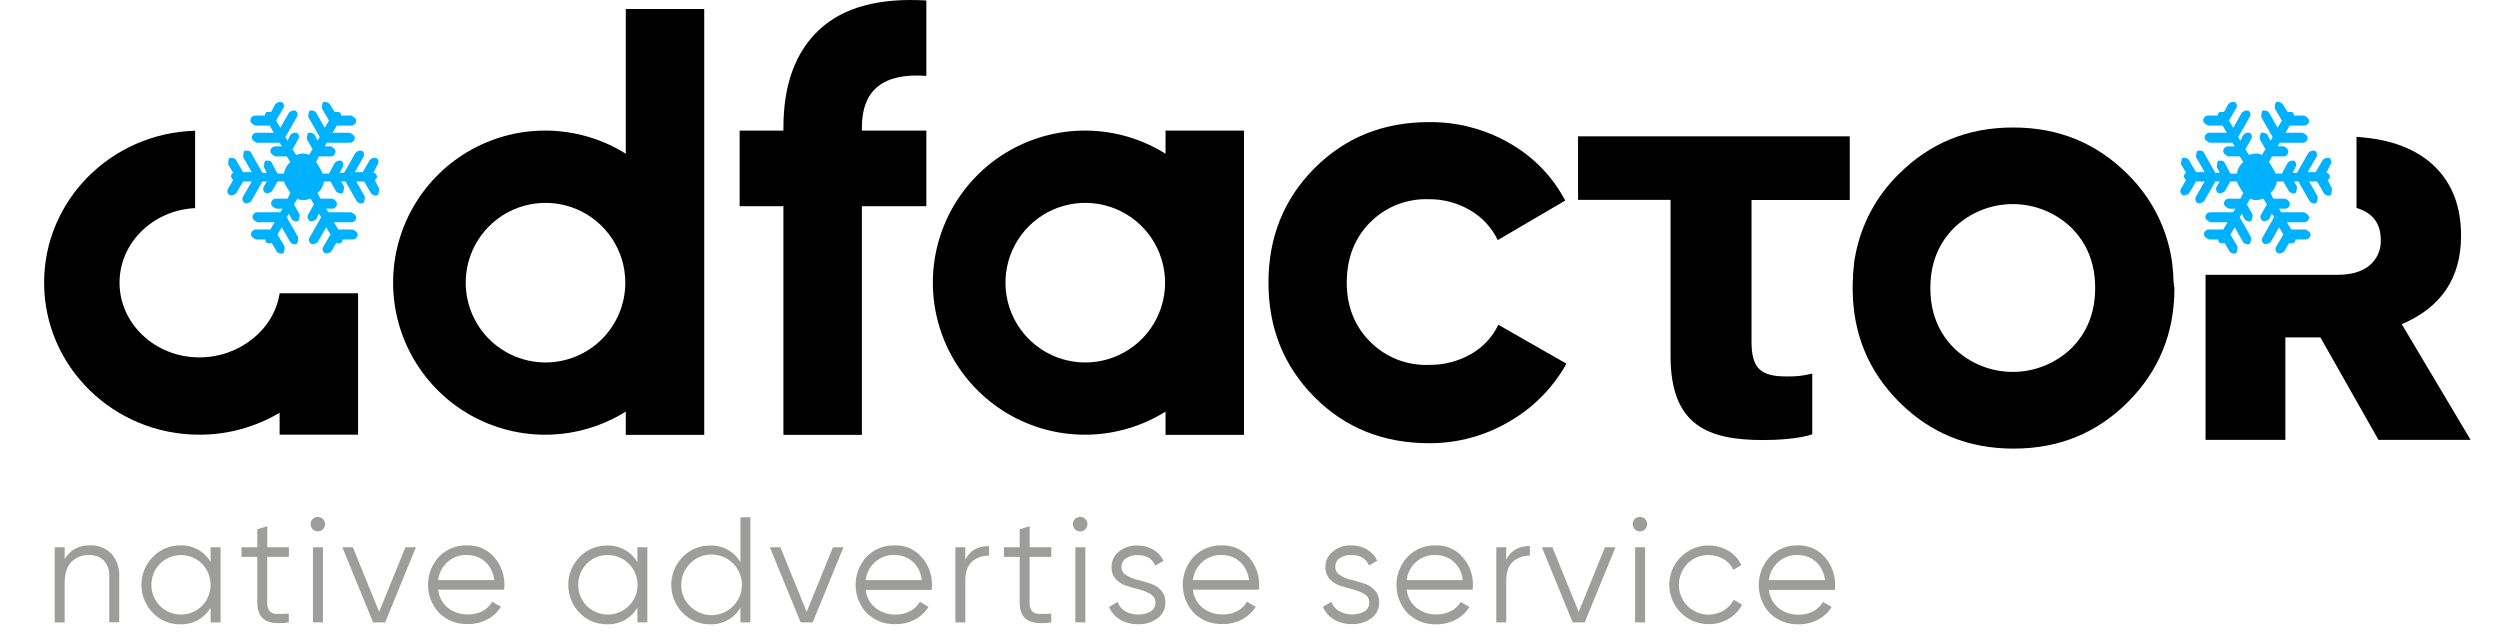
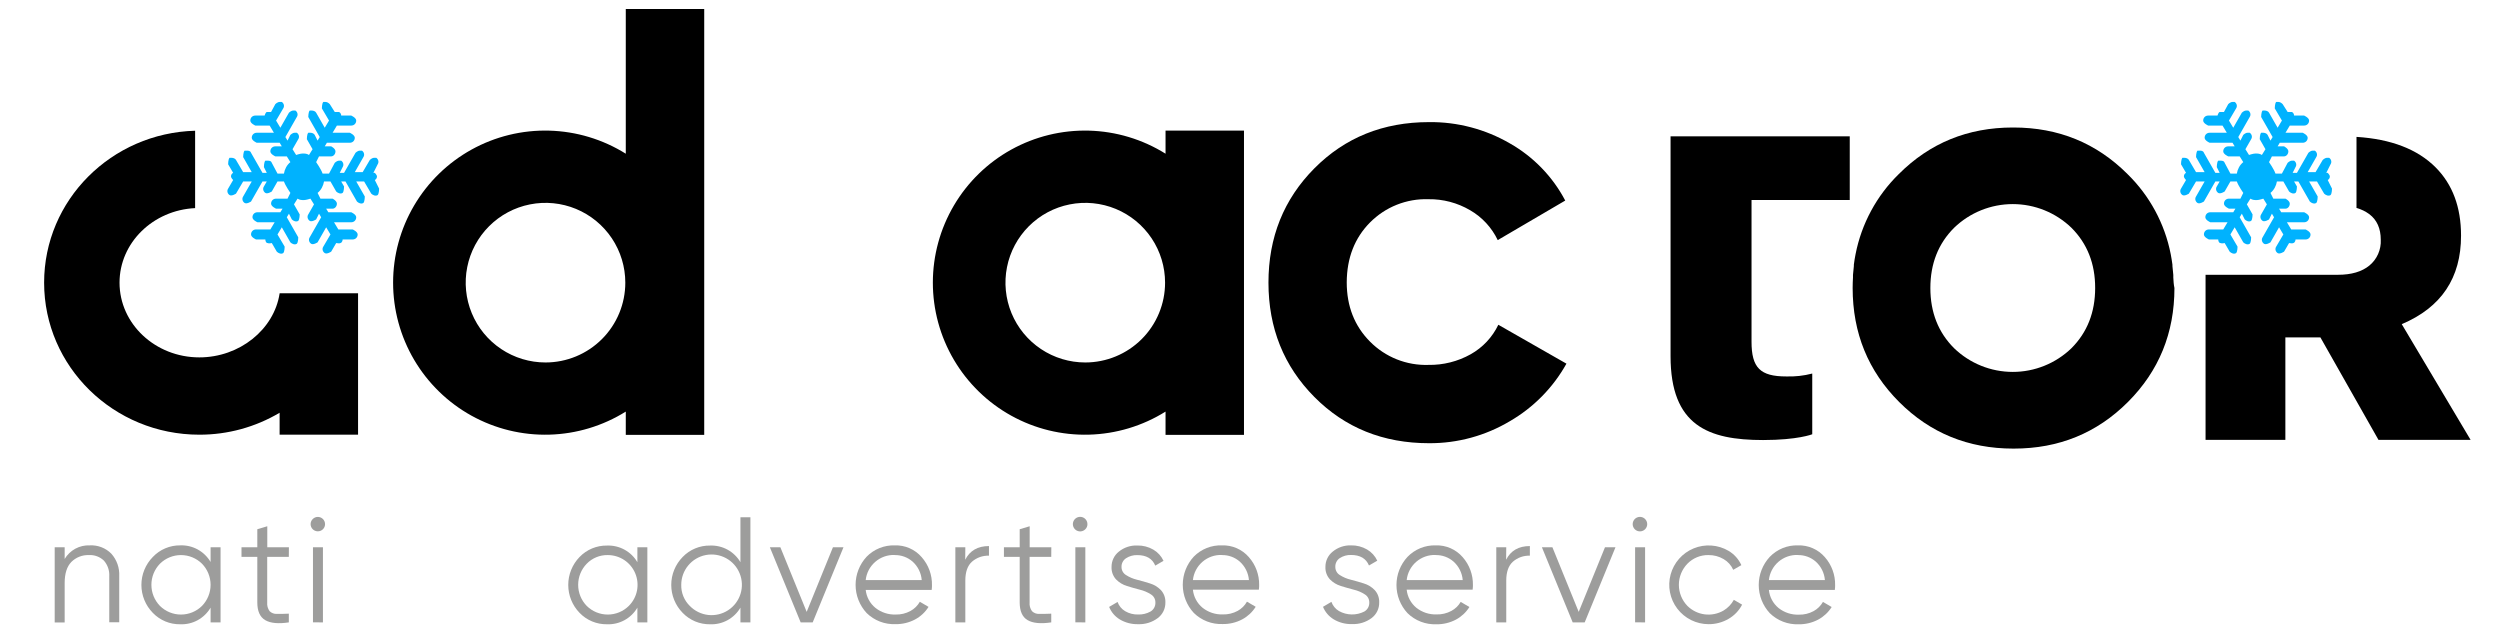
<svg xmlns="http://www.w3.org/2000/svg" width="170" height="43" viewBox="0 0 170 43" fill="none">
  <rect width="170" height="43" fill="white" />
-   <path d="M62.992 5.161C60.068 4.942 58.606 6.115 58.608 8.677V8.883H62.992V14.021H58.608V29.569H53.273V14.021H50.295V8.883H53.273V8.677C53.273 5.754 54.087 3.535 55.713 2.018C57.34 0.501 59.766 -0.16 62.992 0.033V5.161Z" fill="black" />
  <path d="M97.172 30.138C94.056 30.138 91.458 29.09 89.378 26.995C87.298 24.9 86.257 22.308 86.255 19.221C86.255 16.134 87.296 13.543 89.378 11.447C91.46 9.352 94.058 8.304 97.172 8.304C99.102 8.282 101.002 8.782 102.672 9.751C104.272 10.66 105.579 12.009 106.436 13.638L101.846 16.327C101.438 15.474 100.782 14.764 99.963 14.292C99.105 13.79 98.126 13.532 97.132 13.546C96.397 13.522 95.665 13.651 94.981 13.923C94.298 14.195 93.678 14.606 93.161 15.128C92.115 16.184 91.587 17.54 91.578 19.198C91.578 20.824 92.106 22.168 93.161 23.23C93.678 23.753 94.298 24.163 94.981 24.436C95.665 24.708 96.397 24.837 97.132 24.813C98.137 24.83 99.129 24.581 100.006 24.09C100.825 23.631 101.482 22.93 101.887 22.084L106.518 24.729C105.612 26.355 104.284 27.705 102.674 28.639C101.011 29.631 99.109 30.15 97.172 30.138Z" fill="black" />
  <path d="M147.785 18.873C147.785 18.814 147.785 18.755 147.785 18.697C147.769 18.493 147.751 18.292 147.726 18.093C147.726 18.061 147.726 18.032 147.726 18.002C147.694 17.758 147.654 17.518 147.609 17.281C147.204 15.21 146.178 13.311 144.669 11.836C142.558 9.726 139.974 8.67 136.915 8.67H136.872C133.814 8.67 131.229 9.726 129.119 11.836C127.61 13.311 126.585 15.21 126.179 17.281C126.132 17.507 126.093 17.758 126.062 18.002C126.062 18.032 126.062 18.061 126.062 18.093C126.037 18.292 126.019 18.493 126.003 18.697C126.003 18.755 126.003 18.814 126.003 18.873C125.989 19.099 125.98 19.343 125.98 19.585C125.98 22.645 127.035 25.23 129.146 27.339C131.256 29.448 133.841 30.503 136.899 30.505H136.942C140.001 30.505 142.586 29.449 144.696 27.339C146.807 25.228 147.862 22.644 147.862 19.585C147.808 19.343 147.798 19.108 147.785 18.873ZM140.859 23.678C139.788 24.712 138.358 25.29 136.869 25.29C135.38 25.29 133.95 24.712 132.879 23.678C131.803 22.605 131.265 21.24 131.265 19.585C131.265 17.93 131.803 16.565 132.879 15.49C133.95 14.456 135.38 13.878 136.869 13.878C138.358 13.878 139.788 14.456 140.859 15.49C141.935 16.567 142.473 17.931 142.471 19.585C142.47 21.239 141.932 22.603 140.859 23.678Z" fill="black" />
-   <path d="M125.783 9.272V13.602H119.104V23.237C119.104 25.008 119.694 25.598 121.462 25.598C122.059 25.618 122.655 25.552 123.233 25.401V29.53C123.233 29.53 122.249 29.923 119.891 29.923C116.155 29.923 113.598 28.94 113.598 24.221V13.593H107.307V9.272H125.783Z" fill="black" />
+   <path d="M125.783 9.272V13.602H119.104V23.237C119.104 25.008 119.694 25.598 121.462 25.598C122.059 25.618 122.655 25.552 123.233 25.401V29.53C123.233 29.53 122.249 29.923 119.891 29.923C116.155 29.923 113.598 28.94 113.598 24.221V13.593V9.272H125.783Z" fill="black" />
  <path d="M79.257 8.883V10.452C77.692 9.474 75.893 8.932 74.048 8.883C72.202 8.835 70.378 9.281 68.763 10.175C67.148 11.07 65.803 12.381 64.866 13.971C63.929 15.562 63.434 17.374 63.434 19.22C63.434 21.066 63.929 22.878 64.866 24.469C65.803 26.059 67.148 27.37 68.763 28.265C70.378 29.16 72.202 29.606 74.048 29.557C75.893 29.508 77.692 28.967 79.257 27.988V29.571H84.591V8.883H79.257ZM73.798 24.648C72.725 24.648 71.676 24.33 70.783 23.733C69.891 23.137 69.195 22.29 68.784 21.298C68.374 20.306 68.266 19.215 68.476 18.163C68.685 17.11 69.202 16.143 69.961 15.384C70.72 14.625 71.687 14.108 72.74 13.899C73.792 13.689 74.883 13.797 75.875 14.207C76.867 14.618 77.714 15.314 78.311 16.206C78.907 17.099 79.225 18.148 79.225 19.221C79.225 20.661 78.653 22.041 77.636 23.059C76.618 24.076 75.238 24.648 73.798 24.648Z" fill="black" />
  <path d="M42.553 0.611V10.452C40.988 9.474 39.189 8.932 37.344 8.883C35.498 8.834 33.674 9.281 32.059 10.175C30.444 11.07 29.099 12.381 28.162 13.971C27.225 15.562 26.731 17.374 26.731 19.22C26.731 21.066 27.225 22.878 28.162 24.469C29.099 26.059 30.444 27.37 32.059 28.265C33.674 29.159 35.498 29.606 37.344 29.557C39.189 29.508 40.988 28.966 42.553 27.988V29.571H47.887V0.611H42.553ZM37.094 24.648C36.021 24.648 34.972 24.33 34.079 23.733C33.187 23.137 32.491 22.29 32.081 21.298C31.67 20.306 31.562 19.215 31.772 18.162C31.981 17.11 32.498 16.143 33.257 15.384C34.016 14.625 34.983 14.108 36.036 13.899C37.088 13.689 38.18 13.797 39.171 14.207C40.163 14.618 41.01 15.314 41.607 16.206C42.203 17.099 42.521 18.148 42.521 19.221C42.521 20.66 41.95 22.041 40.932 23.058C39.914 24.076 38.534 24.648 37.094 24.648Z" fill="black" />
  <path d="M163.319 22.043C166.009 20.905 167.353 18.898 167.351 16.024C167.351 14.084 166.773 12.535 165.617 11.377C164.387 10.147 162.595 9.457 160.242 9.308V14.142C160.559 14.228 160.857 14.372 161.121 14.568C161.635 14.961 161.892 15.54 161.892 16.304C161.909 16.636 161.847 16.966 161.713 17.27C161.58 17.574 161.377 17.842 161.121 18.054C160.609 18.475 159.895 18.685 158.98 18.685H149.978V29.91H155.405V22.941H157.786L161.736 29.91H168L163.319 22.043Z" fill="black" />
  <path d="M19.014 19.94V19.956C18.636 22.416 16.282 24.302 13.555 24.302C10.562 24.302 8.128 22.027 8.128 19.221C8.128 16.508 10.405 14.29 13.268 14.152V8.89C7.577 9.046 3 13.602 3 19.221C3 24.931 7.726 29.559 13.555 29.559C15.476 29.563 17.362 29.047 19.014 28.067V29.559H24.348V19.94H19.014Z" fill="black" />
  <path d="M6.105 37.085C6.375 37.07 6.646 37.113 6.899 37.211C7.152 37.309 7.382 37.459 7.572 37.652C7.945 38.071 8.137 38.619 8.108 39.179V42.315H7.43V39.185C7.453 38.797 7.322 38.415 7.066 38.123C6.93 37.992 6.769 37.891 6.592 37.826C6.415 37.761 6.227 37.733 6.039 37.745C5.819 37.737 5.6 37.776 5.395 37.856C5.191 37.937 5.005 38.059 4.85 38.215C4.548 38.526 4.397 39.004 4.397 39.649V42.326H3.719V37.214H4.397V38.01C4.572 37.715 4.823 37.474 5.123 37.311C5.424 37.148 5.763 37.07 6.105 37.085Z" fill="#9D9D9C" />
  <path d="M14.32 37.214H14.998V42.322H14.32V41.32C14.111 41.678 13.808 41.972 13.444 42.172C13.081 42.371 12.669 42.467 12.255 42.45C11.908 42.456 11.563 42.39 11.243 42.257C10.922 42.123 10.633 41.925 10.392 41.675C9.894 41.168 9.615 40.485 9.615 39.774C9.615 39.063 9.894 38.381 10.392 37.874C10.631 37.621 10.921 37.42 11.241 37.285C11.562 37.149 11.907 37.081 12.255 37.085C12.669 37.068 13.08 37.165 13.444 37.364C13.807 37.563 14.11 37.858 14.32 38.215V37.214ZM10.876 41.202C11.257 41.579 11.771 41.79 12.306 41.79C12.841 41.79 13.355 41.579 13.736 41.202C14.11 40.818 14.32 40.304 14.32 39.768C14.32 39.231 14.11 38.717 13.736 38.333C13.355 37.956 12.841 37.745 12.306 37.745C11.771 37.745 11.257 37.956 10.876 38.333C10.503 38.718 10.295 39.232 10.295 39.768C10.295 40.303 10.503 40.818 10.876 41.202Z" fill="#9D9D9C" />
  <path d="M19.64 37.867H18.17V40.963C18.15 41.175 18.208 41.387 18.333 41.56C18.398 41.623 18.474 41.672 18.559 41.704C18.643 41.736 18.734 41.75 18.824 41.745C19.05 41.745 19.315 41.745 19.64 41.729V42.322C18.926 42.43 18.39 42.379 18.032 42.168C17.675 41.957 17.497 41.555 17.497 40.963V37.867H16.422V37.214H17.497V35.988L18.175 35.785V37.214H19.645L19.64 37.867Z" fill="#9D9D9C" />
  <path d="M21.96 35.988C21.868 36.079 21.743 36.13 21.613 36.13C21.483 36.13 21.359 36.079 21.266 35.988C21.22 35.943 21.184 35.889 21.159 35.829C21.134 35.77 21.121 35.706 21.121 35.641C21.121 35.577 21.134 35.513 21.159 35.453C21.184 35.393 21.22 35.339 21.266 35.294C21.358 35.202 21.483 35.15 21.613 35.15C21.743 35.15 21.868 35.202 21.96 35.294C22.052 35.386 22.104 35.511 22.104 35.641C22.104 35.771 22.052 35.896 21.96 35.988ZM21.282 42.319V37.214H21.96V42.322L21.282 42.319Z" fill="#9D9D9C" />
-   <path d="M27.568 37.214H28.282L26.189 42.322H25.372L23.278 37.214H23.993L25.782 41.607L27.568 37.214Z" fill="#9D9D9C" />
-   <path d="M31.767 37.085C32.113 37.073 32.457 37.139 32.775 37.277C33.092 37.416 33.374 37.623 33.601 37.885C34.062 38.408 34.311 39.085 34.3 39.782C34.3 39.857 34.3 39.961 34.279 40.099H29.795C29.844 40.58 30.08 41.022 30.453 41.329C30.844 41.638 31.331 41.798 31.828 41.781C32.179 41.791 32.526 41.708 32.834 41.542C33.102 41.396 33.323 41.178 33.472 40.913L34.065 41.261C33.839 41.622 33.522 41.918 33.146 42.118C32.737 42.334 32.28 42.443 31.817 42.435C31.456 42.449 31.096 42.389 30.759 42.26C30.422 42.13 30.114 41.932 29.856 41.679C29.373 41.159 29.105 40.474 29.105 39.764C29.105 39.054 29.373 38.37 29.856 37.849C30.105 37.596 30.402 37.398 30.731 37.266C31.06 37.134 31.413 37.073 31.767 37.085ZM31.767 37.738C31.284 37.72 30.811 37.886 30.445 38.202C30.079 38.519 29.847 38.962 29.795 39.443H33.605C33.565 38.961 33.342 38.512 32.981 38.188C32.646 37.894 32.213 37.736 31.767 37.745V37.738Z" fill="#9D9D9C" />
  <path d="M43.342 37.214H44.02V42.322H43.342V41.32C43.133 41.678 42.83 41.972 42.467 42.171C42.103 42.37 41.692 42.467 41.278 42.45C40.93 42.456 40.585 42.39 40.264 42.257C39.943 42.123 39.653 41.925 39.412 41.675C38.917 41.166 38.641 40.484 38.641 39.774C38.641 39.065 38.917 38.383 39.412 37.874C39.653 37.624 39.943 37.426 40.264 37.292C40.585 37.159 40.93 37.093 41.278 37.098C41.692 37.082 42.103 37.179 42.466 37.378C42.83 37.577 43.133 37.871 43.342 38.229V37.214ZM39.898 41.202C40.279 41.579 40.793 41.79 41.328 41.79C41.864 41.79 42.378 41.579 42.759 41.202C43.043 40.919 43.236 40.559 43.315 40.166C43.393 39.773 43.353 39.365 43.2 38.995C43.047 38.624 42.787 38.308 42.454 38.085C42.12 37.863 41.728 37.744 41.327 37.745C41.062 37.74 40.797 37.789 40.552 37.89C40.306 37.991 40.083 38.142 39.898 38.333C39.524 38.717 39.315 39.232 39.315 39.768C39.315 40.304 39.524 40.819 39.898 41.202Z" fill="#9D9D9C" />
  <path d="M50.35 35.172H51.028V42.322H50.35V41.32C50.141 41.678 49.838 41.972 49.474 42.172C49.111 42.371 48.699 42.467 48.285 42.451C47.938 42.456 47.593 42.39 47.273 42.257C46.952 42.123 46.663 41.925 46.422 41.675C45.924 41.168 45.645 40.485 45.645 39.774C45.645 39.064 45.924 38.381 46.422 37.874C46.663 37.624 46.952 37.425 47.273 37.292C47.593 37.159 47.938 37.093 48.285 37.098C48.699 37.082 49.11 37.179 49.474 37.378C49.837 37.577 50.14 37.871 50.35 38.229V35.172ZM46.906 41.202C47.239 41.546 47.681 41.763 48.156 41.817C48.632 41.87 49.111 41.757 49.512 41.496C49.913 41.235 50.211 40.842 50.354 40.386C50.498 39.929 50.478 39.437 50.298 38.994C50.119 38.55 49.791 38.183 49.37 37.955C48.95 37.727 48.463 37.652 47.993 37.743C47.523 37.834 47.1 38.086 46.796 38.455C46.491 38.825 46.325 39.288 46.325 39.767C46.318 40.033 46.366 40.298 46.466 40.545C46.566 40.792 46.716 41.016 46.906 41.202Z" fill="#9D9D9C" />
  <path d="M56.64 37.214H57.357L55.263 42.322H54.445L52.351 37.214H53.065L54.854 41.607L56.64 37.214Z" fill="#9D9D9C" />
  <path d="M60.839 37.085C61.185 37.073 61.53 37.138 61.847 37.277C62.165 37.415 62.447 37.623 62.673 37.885C63.139 38.412 63.389 39.095 63.374 39.798C63.374 39.873 63.374 39.977 63.354 40.115H58.868C58.919 40.593 59.157 41.032 59.53 41.336C59.92 41.645 60.406 41.805 60.903 41.788C61.253 41.798 61.6 41.715 61.909 41.548C62.177 41.403 62.398 41.185 62.549 40.92L63.141 41.268C62.915 41.629 62.597 41.925 62.221 42.125C61.812 42.341 61.356 42.45 60.894 42.442C60.532 42.456 60.172 42.397 59.834 42.267C59.497 42.137 59.189 41.939 58.931 41.686C58.448 41.165 58.18 40.481 58.18 39.771C58.18 39.061 58.448 38.377 58.931 37.856C59.178 37.602 59.476 37.403 59.804 37.27C60.133 37.138 60.485 37.074 60.839 37.085ZM60.839 37.738C60.356 37.721 59.884 37.887 59.519 38.204C59.153 38.52 58.92 38.963 58.868 39.443H62.678C62.638 38.961 62.416 38.512 62.056 38.188C61.719 37.895 61.286 37.738 60.839 37.745V37.738Z" fill="#9D9D9C" />
  <path d="M65.635 38.062C65.949 37.442 66.487 37.132 67.25 37.132V37.786C66.827 37.771 66.414 37.917 66.094 38.195C65.793 38.466 65.642 38.895 65.642 39.482V42.322H64.964V37.214H65.642L65.635 38.062Z" fill="#9D9D9C" />
  <path d="M71.485 37.867H70.013V40.963C69.993 41.175 70.05 41.387 70.176 41.56C70.24 41.623 70.317 41.672 70.402 41.704C70.486 41.736 70.576 41.75 70.666 41.745C70.893 41.745 71.157 41.745 71.485 41.729V42.322C70.77 42.43 70.232 42.378 69.875 42.168C69.518 41.958 69.339 41.555 69.339 40.963V37.867H68.267V37.214H69.339V35.988L70.018 35.785V37.214H71.49L71.485 37.867Z" fill="#9D9D9C" />
  <path d="M73.803 35.988C73.722 36.07 73.616 36.121 73.502 36.133C73.388 36.145 73.273 36.117 73.177 36.054C73.082 35.991 73.011 35.896 72.977 35.787C72.943 35.677 72.948 35.559 72.992 35.453C73.035 35.347 73.114 35.259 73.215 35.205C73.316 35.15 73.433 35.133 73.545 35.154C73.658 35.177 73.759 35.237 73.832 35.325C73.905 35.414 73.945 35.525 73.945 35.64C73.947 35.705 73.935 35.769 73.91 35.829C73.886 35.889 73.849 35.943 73.803 35.988ZM73.124 42.319V37.214H73.803V42.322L73.124 42.319Z" fill="#9D9D9C" />
  <path d="M76.263 38.552C76.261 38.663 76.289 38.773 76.343 38.869C76.397 38.966 76.475 39.047 76.571 39.104C76.799 39.251 77.05 39.358 77.314 39.421C77.609 39.495 77.9 39.579 78.194 39.672C78.478 39.756 78.734 39.912 78.94 40.124C79.15 40.354 79.259 40.657 79.246 40.967C79.25 41.172 79.206 41.375 79.116 41.56C79.026 41.744 78.894 41.905 78.73 42.028C78.346 42.317 77.874 42.464 77.394 42.444C76.954 42.457 76.519 42.344 76.141 42.118C75.816 41.921 75.564 41.623 75.422 41.27L75.994 40.933C76.087 41.196 76.269 41.418 76.51 41.56C76.777 41.717 77.084 41.795 77.394 41.786C77.685 41.796 77.975 41.728 78.23 41.587C78.338 41.525 78.426 41.434 78.485 41.325C78.544 41.216 78.573 41.093 78.567 40.969C78.569 40.859 78.542 40.75 78.489 40.653C78.435 40.556 78.357 40.475 78.262 40.418C78.033 40.271 77.781 40.164 77.516 40.101C77.222 40.024 76.93 39.943 76.636 39.85C76.353 39.764 76.097 39.609 75.89 39.398C75.681 39.168 75.571 38.865 75.585 38.555C75.582 38.355 75.626 38.157 75.712 37.976C75.797 37.795 75.923 37.637 76.08 37.512C76.432 37.226 76.877 37.077 77.33 37.094C77.714 37.085 78.093 37.182 78.425 37.374C78.728 37.551 78.971 37.817 79.119 38.136L78.558 38.462C78.359 37.984 77.95 37.746 77.33 37.747C77.063 37.74 76.8 37.813 76.575 37.958C76.476 38.021 76.395 38.109 76.34 38.214C76.286 38.318 76.259 38.435 76.263 38.552Z" fill="#9D9D9C" />
  <path d="M83.09 37.085C83.436 37.073 83.78 37.139 84.097 37.277C84.414 37.416 84.697 37.623 84.923 37.885C85.385 38.408 85.634 39.085 85.622 39.782C85.622 39.857 85.622 39.961 85.602 40.099H81.118C81.166 40.58 81.403 41.022 81.776 41.329C82.166 41.638 82.653 41.798 83.151 41.781C83.501 41.791 83.848 41.708 84.157 41.542C84.424 41.396 84.645 41.178 84.794 40.913L85.387 41.261C85.161 41.622 84.845 41.918 84.469 42.118C84.059 42.334 83.602 42.443 83.139 42.435C82.778 42.449 82.418 42.389 82.081 42.26C81.744 42.13 81.437 41.932 81.179 41.679C80.696 41.159 80.428 40.474 80.428 39.764C80.428 39.054 80.696 38.37 81.179 37.849C81.427 37.596 81.725 37.398 82.054 37.266C82.383 37.134 82.736 37.073 83.09 37.085ZM83.09 37.738C82.606 37.72 82.134 37.886 81.768 38.202C81.402 38.519 81.17 38.962 81.118 39.443H84.928C84.888 38.961 84.664 38.512 84.304 38.188C83.968 37.894 83.535 37.736 83.09 37.745V37.738Z" fill="#9D9D9C" />
  <path d="M90.802 38.552C90.801 38.663 90.828 38.772 90.882 38.869C90.935 38.966 91.013 39.047 91.108 39.104C91.337 39.25 91.589 39.357 91.854 39.42C92.148 39.495 92.44 39.579 92.734 39.672C93.017 39.755 93.273 39.911 93.478 40.124C93.582 40.237 93.663 40.37 93.716 40.515C93.768 40.66 93.792 40.813 93.785 40.967C93.79 41.172 93.745 41.375 93.655 41.56C93.566 41.744 93.433 41.905 93.269 42.028C92.885 42.314 92.414 42.458 91.935 42.437C91.496 42.451 91.062 42.337 90.685 42.111C90.36 41.913 90.107 41.616 89.964 41.263L90.536 40.926C90.629 41.19 90.812 41.412 91.053 41.553C91.316 41.699 91.61 41.778 91.91 41.783C92.21 41.789 92.507 41.72 92.774 41.584C92.882 41.522 92.97 41.432 93.029 41.323C93.088 41.214 93.117 41.091 93.111 40.967C93.113 40.856 93.086 40.747 93.032 40.65C92.978 40.553 92.899 40.472 92.804 40.416C92.575 40.267 92.323 40.16 92.058 40.099C91.766 40.022 91.472 39.941 91.18 39.848C90.897 39.763 90.641 39.607 90.434 39.396C90.225 39.166 90.115 38.863 90.129 38.552C90.126 38.352 90.17 38.154 90.255 37.974C90.341 37.793 90.467 37.634 90.624 37.51C90.973 37.223 91.414 37.072 91.865 37.085C92.249 37.076 92.627 37.173 92.96 37.365C93.263 37.542 93.506 37.808 93.654 38.127L93.091 38.453C92.893 37.975 92.485 37.737 91.865 37.738C91.598 37.731 91.335 37.804 91.11 37.949C91.01 38.013 90.93 38.103 90.876 38.209C90.822 38.315 90.796 38.434 90.802 38.552Z" fill="#9D9D9C" />
  <path d="M97.627 37.085C97.973 37.073 98.317 37.139 98.634 37.277C98.952 37.416 99.234 37.624 99.461 37.885C99.922 38.408 100.171 39.085 100.159 39.782C100.159 39.857 100.159 39.961 100.139 40.099H95.655C95.703 40.58 95.94 41.022 96.313 41.329C96.703 41.638 97.191 41.798 97.688 41.781C98.038 41.791 98.385 41.708 98.694 41.542C98.958 41.4 99.177 41.188 99.327 40.929L99.92 41.277C99.694 41.638 99.377 41.934 99.002 42.134C98.592 42.35 98.135 42.459 97.672 42.451C97.311 42.465 96.951 42.405 96.614 42.275C96.277 42.145 95.97 41.948 95.712 41.695C95.228 41.175 94.96 40.491 94.96 39.78C94.96 39.07 95.228 38.386 95.712 37.865C95.959 37.609 96.257 37.408 96.587 37.273C96.917 37.139 97.271 37.075 97.627 37.085ZM97.627 37.738C97.143 37.72 96.671 37.886 96.305 38.202C95.939 38.519 95.707 38.962 95.655 39.443H99.465C99.425 38.961 99.201 38.512 98.841 38.188C98.505 37.895 98.073 37.737 97.627 37.745V37.738Z" fill="#9D9D9C" />
  <path d="M102.416 38.062C102.73 37.442 103.268 37.132 104.031 37.132V37.786C103.608 37.77 103.196 37.917 102.877 38.195C102.576 38.466 102.425 38.895 102.425 39.482V42.322H101.747V37.214H102.425L102.416 38.062Z" fill="#9D9D9C" />
  <path d="M109.139 37.214H109.853L107.759 42.322H106.943L104.849 37.214H105.564L107.352 41.607L109.139 37.214Z" fill="#9D9D9C" />
  <path d="M111.866 35.988C111.797 36.057 111.709 36.105 111.613 36.124C111.518 36.143 111.418 36.134 111.328 36.097C111.238 36.059 111.16 35.996 111.106 35.915C111.052 35.834 111.023 35.739 111.023 35.641C111.023 35.543 111.052 35.448 111.106 35.367C111.16 35.285 111.238 35.222 111.328 35.185C111.418 35.148 111.518 35.138 111.613 35.158C111.709 35.177 111.797 35.224 111.866 35.294C111.912 35.339 111.948 35.393 111.973 35.453C111.998 35.512 112.01 35.576 112.01 35.641C112.01 35.705 111.998 35.769 111.973 35.829C111.948 35.889 111.912 35.943 111.866 35.988ZM111.187 42.319V37.214H111.866V42.322L111.187 42.319Z" fill="#9D9D9C" />
  <path d="M116.178 42.444C115.767 42.442 115.362 42.346 114.994 42.164C114.627 41.981 114.306 41.716 114.057 41.389C113.808 41.062 113.638 40.683 113.559 40.279C113.48 39.876 113.495 39.461 113.603 39.064C113.711 38.668 113.908 38.302 114.18 37.994C114.452 37.686 114.791 37.445 115.172 37.289C115.552 37.133 115.962 37.067 116.372 37.096C116.782 37.124 117.18 37.246 117.534 37.453C117.921 37.68 118.228 38.021 118.412 38.43L117.86 38.747C117.724 38.44 117.493 38.184 117.202 38.016C116.891 37.834 116.536 37.74 116.175 37.745C115.909 37.74 115.645 37.789 115.399 37.89C115.153 37.991 114.93 38.142 114.744 38.333C114.372 38.718 114.163 39.232 114.163 39.768C114.163 40.303 114.372 40.818 114.744 41.202C115.062 41.517 115.474 41.719 115.917 41.776C116.361 41.833 116.811 41.743 117.198 41.519C117.493 41.343 117.736 41.091 117.901 40.788L118.464 41.116C118.254 41.523 117.931 41.86 117.534 42.087C117.122 42.325 116.654 42.448 116.178 42.444Z" fill="#9D9D9C" />
  <path d="M122.256 37.085C122.602 37.073 122.946 37.139 123.263 37.277C123.581 37.416 123.863 37.624 124.09 37.885C124.555 38.413 124.804 39.096 124.788 39.798C124.788 39.873 124.788 39.977 124.768 40.115H120.284C120.332 40.596 120.569 41.038 120.942 41.345C121.332 41.654 121.82 41.814 122.317 41.797C122.668 41.807 123.015 41.724 123.323 41.557C123.59 41.412 123.811 41.194 123.961 40.929L124.553 41.277C124.328 41.638 124.011 41.934 123.635 42.134C123.226 42.35 122.768 42.459 122.306 42.451C121.945 42.465 121.585 42.405 121.247 42.275C120.91 42.145 120.603 41.948 120.345 41.695C119.862 41.175 119.594 40.49 119.594 39.78C119.594 39.07 119.862 38.386 120.345 37.865C120.592 37.609 120.889 37.408 121.218 37.273C121.547 37.139 121.901 37.075 122.256 37.085ZM122.256 37.738C121.772 37.72 121.3 37.886 120.934 38.202C120.568 38.519 120.336 38.962 120.284 39.443H124.094C124.054 38.961 123.831 38.512 123.47 38.188C123.135 37.895 122.702 37.736 122.256 37.745V37.738Z" fill="#9D9D9C" />
  <path d="M25.488 11.754C25.488 11.754 25.634 11.9 25.634 11.998C25.634 12.095 25.586 12.193 25.488 12.241L25.78 12.826C25.78 12.826 25.78 13.167 25.683 13.264C25.537 13.361 25.343 13.264 25.245 13.167L24.759 12.339H24.223L24.807 13.361C24.807 13.361 24.807 13.703 24.71 13.8C24.564 13.897 24.369 13.8 24.272 13.703L23.493 12.339H23.201L23.396 12.68C23.396 12.68 23.396 13.021 23.299 13.118C23.153 13.215 22.958 13.118 22.861 13.021L22.471 12.339H22.034C21.985 12.631 21.839 12.923 21.596 13.118L21.79 13.508H22.617C22.617 13.508 22.909 13.654 22.909 13.849C22.909 14.043 22.763 14.19 22.617 14.19H22.18L22.326 14.433H23.883C23.883 14.433 24.223 14.579 24.223 14.774C24.223 14.969 24.077 15.115 23.883 15.115H22.715L23.007 15.602H23.98C23.98 15.602 24.321 15.748 24.321 15.943C24.321 16.138 24.175 16.284 23.98 16.284H23.299C23.299 16.284 23.299 16.479 23.153 16.527C23.055 16.576 22.958 16.527 22.861 16.527L22.52 17.112C22.52 17.112 22.228 17.307 22.082 17.209C21.936 17.112 21.887 16.917 21.985 16.771L22.471 15.943L22.18 15.456L21.596 16.479C21.596 16.479 21.304 16.674 21.158 16.576C21.012 16.479 20.963 16.284 21.06 16.138L21.839 14.774L21.693 14.53L21.498 14.92C21.498 14.92 21.206 15.115 21.06 15.018C20.914 14.92 20.866 14.725 20.963 14.579L21.352 13.897L21.109 13.508C21.109 13.508 20.817 13.605 20.671 13.605C20.525 13.605 20.379 13.605 20.233 13.508L19.99 13.897L20.379 14.579C20.379 14.579 20.379 14.92 20.282 15.018C20.136 15.115 19.941 15.018 19.844 14.92L19.649 14.53L19.503 14.774L20.282 16.138C20.282 16.138 20.282 16.479 20.184 16.576C20.038 16.674 19.844 16.576 19.746 16.479L19.163 15.456L18.87 15.943L19.357 16.771C19.357 16.771 19.357 17.112 19.26 17.209C19.114 17.307 18.919 17.209 18.822 17.112L18.481 16.527C18.481 16.527 18.287 16.576 18.189 16.527C18.092 16.527 18.043 16.381 18.043 16.284H17.411C17.411 16.284 17.07 16.138 17.07 15.943C17.07 15.748 17.216 15.602 17.411 15.602H18.384L18.676 15.115H17.508C17.508 15.115 17.167 14.969 17.167 14.774C17.167 14.579 17.313 14.433 17.508 14.433H19.065L19.211 14.19H18.773C18.773 14.19 18.433 14.043 18.433 13.849C18.433 13.654 18.578 13.508 18.773 13.508H19.552L19.746 13.118C19.746 13.118 19.406 12.631 19.308 12.339H18.87L18.481 13.021C18.481 13.021 18.189 13.215 18.043 13.118C17.897 13.021 17.849 12.826 17.946 12.68L18.141 12.339H17.849L17.07 13.703C17.07 13.703 16.778 13.897 16.632 13.8C16.486 13.703 16.437 13.508 16.535 13.361L17.119 12.339H16.535L16.048 13.167C16.048 13.167 15.756 13.361 15.61 13.264C15.464 13.167 15.415 12.972 15.513 12.826L15.854 12.241C15.854 12.241 15.707 12.095 15.707 11.998C15.707 11.9 15.756 11.803 15.854 11.754L15.513 11.17C15.513 11.17 15.513 10.829 15.61 10.731C15.61 10.731 15.707 10.731 15.756 10.731C15.854 10.731 15.999 10.78 16.048 10.877L16.535 11.706H17.119L16.535 10.683C16.535 10.683 16.535 10.342 16.632 10.244C16.632 10.244 16.729 10.244 16.778 10.244C16.875 10.244 17.021 10.244 17.07 10.39L17.849 11.754H18.141L17.946 11.364C17.946 11.364 17.946 11.024 18.043 10.926C18.043 10.926 18.141 10.926 18.189 10.926C18.287 10.926 18.433 10.926 18.481 11.072L18.87 11.803H19.308C19.357 11.511 19.503 11.218 19.746 11.024L19.503 10.634H18.724C18.724 10.634 18.384 10.488 18.384 10.293C18.384 10.098 18.53 9.952 18.724 9.952H19.163L19.017 9.708H17.459C17.459 9.708 17.119 9.562 17.119 9.368C17.119 9.173 17.265 9.027 17.459 9.027H18.627L18.335 8.539H17.362C17.362 8.539 17.021 8.393 17.021 8.199C17.021 8.004 17.167 7.858 17.362 7.858H17.995C17.995 7.858 18.043 7.663 18.141 7.614C18.141 7.614 18.238 7.614 18.287 7.614C18.287 7.614 18.384 7.614 18.433 7.614L18.724 7.078C18.724 7.078 18.87 6.932 19.017 6.932C19.017 6.932 19.114 6.932 19.163 6.932C19.308 7.03 19.357 7.224 19.26 7.37L18.773 8.199L19.065 8.686L19.649 7.663C19.649 7.663 19.795 7.517 19.941 7.517C19.99 7.517 20.038 7.517 20.087 7.517C20.233 7.614 20.282 7.809 20.184 7.955L19.406 9.319L19.552 9.562L19.746 9.173C19.746 9.173 19.892 9.027 20.038 9.027C20.038 9.027 20.136 9.027 20.184 9.027C20.33 9.124 20.379 9.319 20.282 9.465L19.892 10.147L20.136 10.537C20.136 10.537 20.428 10.439 20.574 10.439C20.72 10.439 20.866 10.439 21.012 10.537L21.255 10.147L20.866 9.465C20.866 9.465 20.866 9.124 20.963 9.027C20.963 9.027 21.06 9.027 21.109 9.027C21.206 9.027 21.352 9.075 21.401 9.173L21.596 9.562L21.741 9.319L20.963 7.955C20.963 7.955 20.963 7.614 21.06 7.517C21.109 7.517 21.158 7.517 21.206 7.517C21.304 7.517 21.45 7.565 21.498 7.663L22.082 8.686L22.374 8.199L21.887 7.37C21.887 7.37 21.887 7.03 21.985 6.932C21.985 6.932 22.082 6.932 22.131 6.932C22.228 6.932 22.326 6.981 22.423 7.078L22.763 7.614C22.763 7.614 22.861 7.614 22.909 7.614C22.958 7.614 23.007 7.614 23.055 7.614C23.153 7.663 23.201 7.76 23.201 7.858H23.883C23.883 7.858 24.223 8.004 24.223 8.199C24.223 8.393 24.077 8.539 23.883 8.539H22.909L22.617 9.027H23.785C23.785 9.027 24.126 9.173 24.126 9.368C24.126 9.562 23.98 9.708 23.785 9.708H22.228L22.082 9.952H22.52C22.52 9.952 22.812 10.098 22.812 10.293C22.812 10.488 22.666 10.634 22.52 10.634H21.693L21.498 11.024C21.498 11.024 21.839 11.511 21.936 11.803H22.374L22.763 11.072C22.763 11.072 22.909 10.926 23.055 10.926C23.055 10.926 23.153 10.926 23.201 10.926C23.347 11.024 23.396 11.218 23.299 11.364L23.104 11.754H23.396L24.175 10.39C24.175 10.39 24.321 10.244 24.467 10.244C24.467 10.244 24.564 10.244 24.613 10.244C24.759 10.342 24.807 10.537 24.71 10.683L24.126 11.706H24.661L25.148 10.877C25.148 10.877 25.294 10.731 25.44 10.731C25.44 10.731 25.537 10.731 25.586 10.731C25.732 10.829 25.78 11.024 25.683 11.17L25.391 11.754H25.488Z" fill="#00B2FE" />
  <path d="M158.285 11.754C158.285 11.754 158.43 11.9 158.43 11.998C158.43 12.095 158.382 12.193 158.285 12.241L158.576 12.826C158.576 12.826 158.576 13.167 158.479 13.264C158.333 13.361 158.139 13.264 158.041 13.167L157.555 12.339H157.019L157.603 13.361C157.603 13.361 157.603 13.703 157.506 13.8C157.36 13.897 157.165 13.8 157.068 13.703L156.289 12.339H155.997L156.192 12.68C156.192 12.68 156.192 13.021 156.095 13.118C155.949 13.215 155.754 13.118 155.657 13.021L155.267 12.339H154.83C154.781 12.631 154.635 12.923 154.392 13.118L154.586 13.508H155.413C155.413 13.508 155.705 13.654 155.705 13.849C155.705 14.043 155.559 14.19 155.413 14.19H154.976L155.122 14.433H156.679C156.679 14.433 157.019 14.579 157.019 14.774C157.019 14.969 156.873 15.115 156.679 15.115H155.511L155.803 15.602H156.776C156.776 15.602 157.117 15.748 157.117 15.943C157.117 16.138 156.971 16.284 156.776 16.284H156.095C156.095 16.284 156.095 16.479 155.949 16.527C155.851 16.576 155.754 16.527 155.657 16.527L155.316 17.112C155.316 17.112 155.024 17.307 154.878 17.209C154.732 17.112 154.684 16.917 154.781 16.771L155.267 15.943L154.976 15.456L154.392 16.479C154.392 16.479 154.1 16.674 153.954 16.576C153.808 16.479 153.759 16.284 153.856 16.138L154.635 14.774L154.489 14.53L154.294 14.92C154.294 14.92 154.002 15.115 153.856 15.018C153.71 14.92 153.662 14.725 153.759 14.579L154.148 13.897L153.905 13.508C153.905 13.508 153.613 13.605 153.467 13.605C153.321 13.605 153.175 13.605 153.029 13.508L152.786 13.897L153.175 14.579C153.175 14.579 153.175 14.92 153.078 15.018C152.932 15.115 152.737 15.018 152.64 14.92L152.445 14.53L152.299 14.774L153.078 16.138C153.078 16.138 153.078 16.479 152.98 16.576C152.834 16.674 152.64 16.576 152.542 16.479L151.958 15.456L151.667 15.943L152.153 16.771C152.153 16.771 152.153 17.112 152.056 17.209C151.91 17.307 151.715 17.209 151.618 17.112L151.277 16.527C151.277 16.527 151.083 16.576 150.985 16.527C150.888 16.527 150.839 16.381 150.839 16.284H150.207C150.207 16.284 149.866 16.138 149.866 15.943C149.866 15.748 150.012 15.602 150.207 15.602H151.18L151.472 15.115H150.304C150.304 15.115 149.963 14.969 149.963 14.774C149.963 14.579 150.109 14.433 150.304 14.433H151.861L152.007 14.19H151.569C151.569 14.19 151.229 14.043 151.229 13.849C151.229 13.654 151.375 13.508 151.569 13.508H152.348L152.542 13.118C152.542 13.118 152.202 12.631 152.104 12.339H151.667L151.277 13.021C151.277 13.021 150.985 13.215 150.839 13.118C150.693 13.021 150.645 12.826 150.742 12.68L150.937 12.339H150.645L149.866 13.703C149.866 13.703 149.574 13.897 149.428 13.8C149.282 13.703 149.233 13.508 149.331 13.361L149.915 12.339H149.331L148.844 13.167C148.844 13.167 148.552 13.361 148.406 13.264C148.26 13.167 148.212 12.972 148.309 12.826L148.65 12.241C148.65 12.241 148.504 12.095 148.504 11.998C148.504 11.9 148.552 11.803 148.65 11.754L148.309 11.17C148.309 11.17 148.309 10.829 148.406 10.731C148.406 10.731 148.504 10.731 148.552 10.731C148.65 10.731 148.795 10.78 148.844 10.877L149.331 11.706H149.915L149.331 10.683C149.331 10.683 149.331 10.342 149.428 10.244C149.428 10.244 149.525 10.244 149.574 10.244C149.671 10.244 149.817 10.244 149.866 10.39L150.645 11.754H150.937L150.742 11.364C150.742 11.364 150.742 11.024 150.839 10.926C150.839 10.926 150.937 10.926 150.985 10.926C151.083 10.926 151.229 10.926 151.277 11.072L151.667 11.803H152.104C152.153 11.511 152.299 11.218 152.542 11.024L152.299 10.634H151.521C151.521 10.634 151.18 10.488 151.18 10.293C151.18 10.098 151.326 9.952 151.521 9.952H151.958L151.813 9.708H150.255C150.255 9.708 149.915 9.562 149.915 9.368C149.915 9.173 150.061 9.027 150.255 9.027H151.423L151.131 8.539H150.158C150.158 8.539 149.817 8.393 149.817 8.199C149.817 8.004 149.963 7.858 150.158 7.858H150.791C150.791 7.858 150.839 7.663 150.937 7.614C150.937 7.614 151.034 7.614 151.083 7.614C151.083 7.614 151.18 7.614 151.229 7.614L151.521 7.078C151.521 7.078 151.667 6.932 151.813 6.932C151.813 6.932 151.91 6.932 151.958 6.932C152.104 7.03 152.153 7.224 152.056 7.37L151.569 8.199L151.861 8.686L152.445 7.663C152.445 7.663 152.591 7.517 152.737 7.517C152.786 7.517 152.834 7.517 152.883 7.517C153.029 7.614 153.078 7.809 152.98 7.955L152.202 9.319L152.348 9.562L152.542 9.173C152.542 9.173 152.688 9.027 152.834 9.027C152.834 9.027 152.932 9.027 152.98 9.027C153.126 9.124 153.175 9.319 153.078 9.465L152.688 10.147L152.932 10.537C152.932 10.537 153.224 10.439 153.37 10.439C153.516 10.439 153.662 10.439 153.808 10.537L154.051 10.147L153.662 9.465C153.662 9.465 153.662 9.124 153.759 9.027C153.759 9.027 153.856 9.027 153.905 9.027C154.002 9.027 154.148 9.075 154.197 9.173L154.392 9.562L154.538 9.319L153.759 7.955C153.759 7.955 153.759 7.614 153.856 7.517C153.905 7.517 153.954 7.517 154.002 7.517C154.1 7.517 154.246 7.565 154.294 7.663L154.878 8.686L155.17 8.199L154.684 7.37C154.684 7.37 154.684 7.03 154.781 6.932C154.781 6.932 154.878 6.932 154.927 6.932C155.024 6.932 155.122 6.981 155.219 7.078L155.559 7.614C155.559 7.614 155.657 7.614 155.705 7.614C155.754 7.614 155.803 7.614 155.851 7.614C155.949 7.663 155.997 7.76 155.997 7.858H156.679C156.679 7.858 157.019 8.004 157.019 8.199C157.019 8.393 156.873 8.539 156.679 8.539H155.705L155.413 9.027H156.581C156.581 9.027 156.922 9.173 156.922 9.368C156.922 9.562 156.776 9.708 156.581 9.708H155.024L154.878 9.952H155.316C155.316 9.952 155.608 10.098 155.608 10.293C155.608 10.488 155.462 10.634 155.316 10.634H154.489L154.294 11.024C154.294 11.024 154.635 11.511 154.732 11.803H155.17L155.559 11.072C155.559 11.072 155.705 10.926 155.851 10.926C155.851 10.926 155.949 10.926 155.997 10.926C156.143 11.024 156.192 11.218 156.095 11.364L155.9 11.754H156.192L156.971 10.39C156.971 10.39 157.117 10.244 157.263 10.244C157.263 10.244 157.36 10.244 157.409 10.244C157.555 10.342 157.603 10.537 157.506 10.683L156.922 11.706H157.457L157.944 10.877C157.944 10.877 158.09 10.731 158.236 10.731C158.236 10.731 158.333 10.731 158.382 10.731C158.528 10.829 158.576 11.024 158.479 11.17L158.187 11.754H158.285Z" fill="#00B2FE" />
</svg>